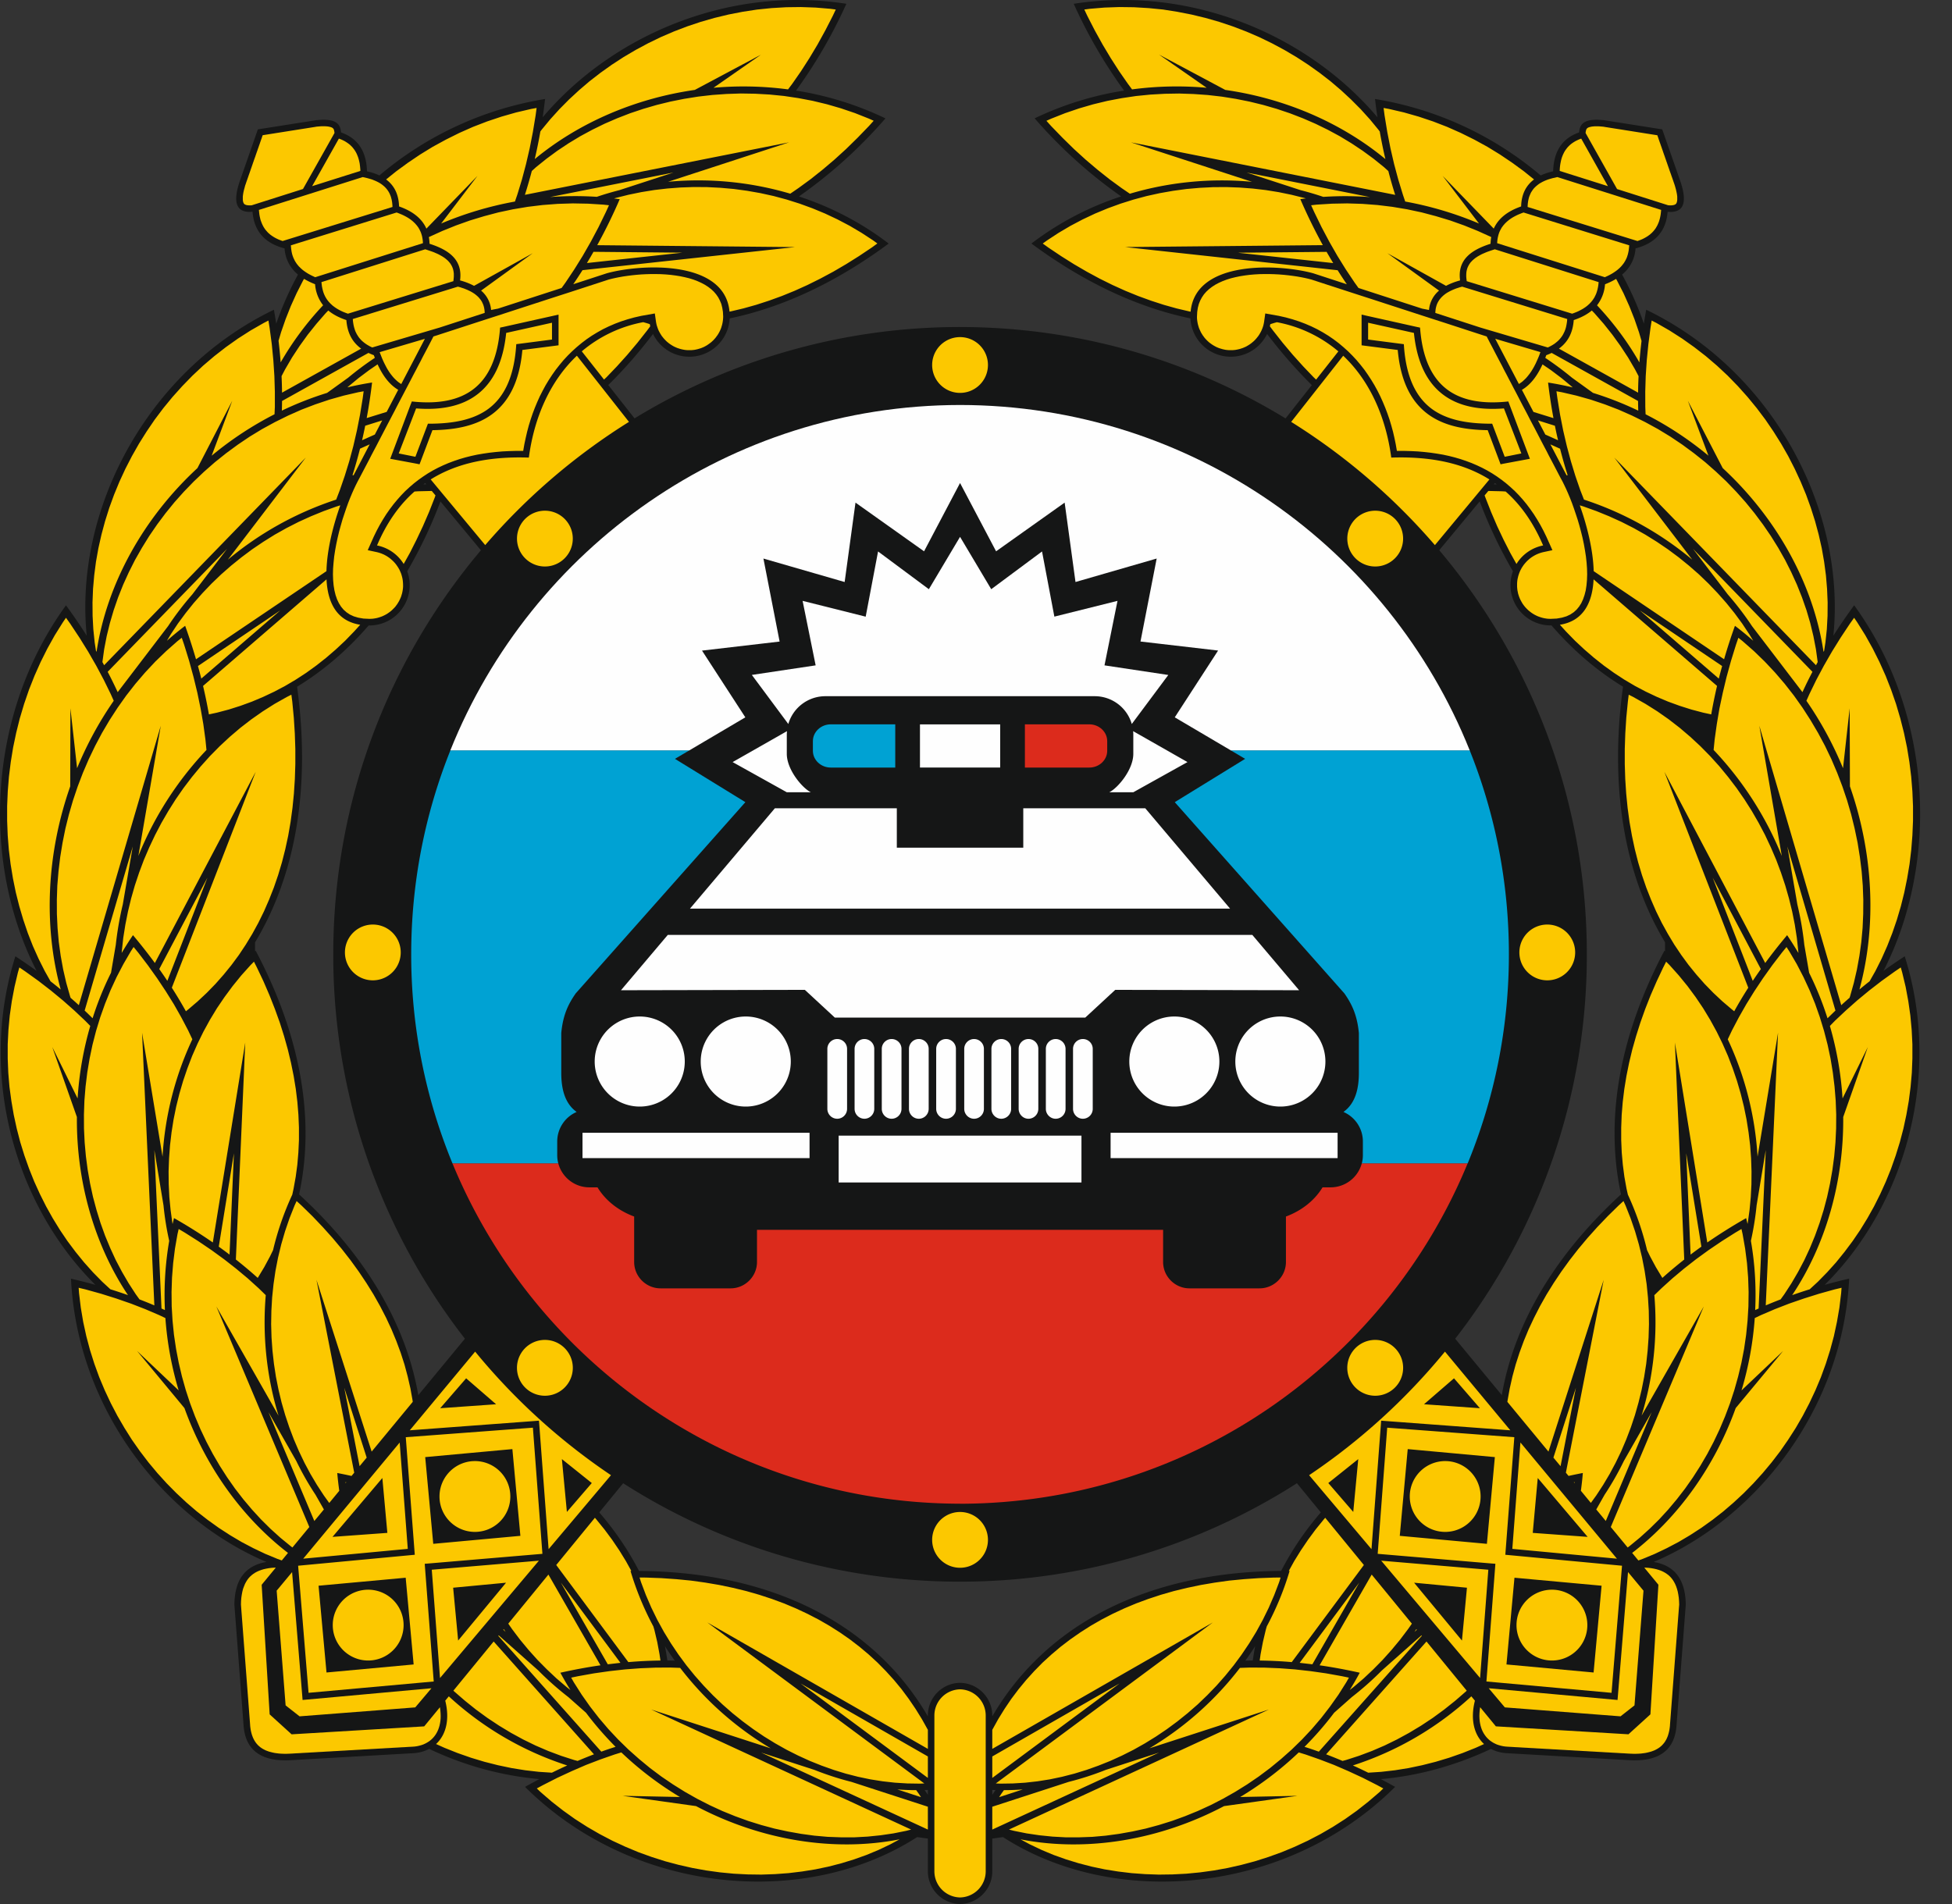
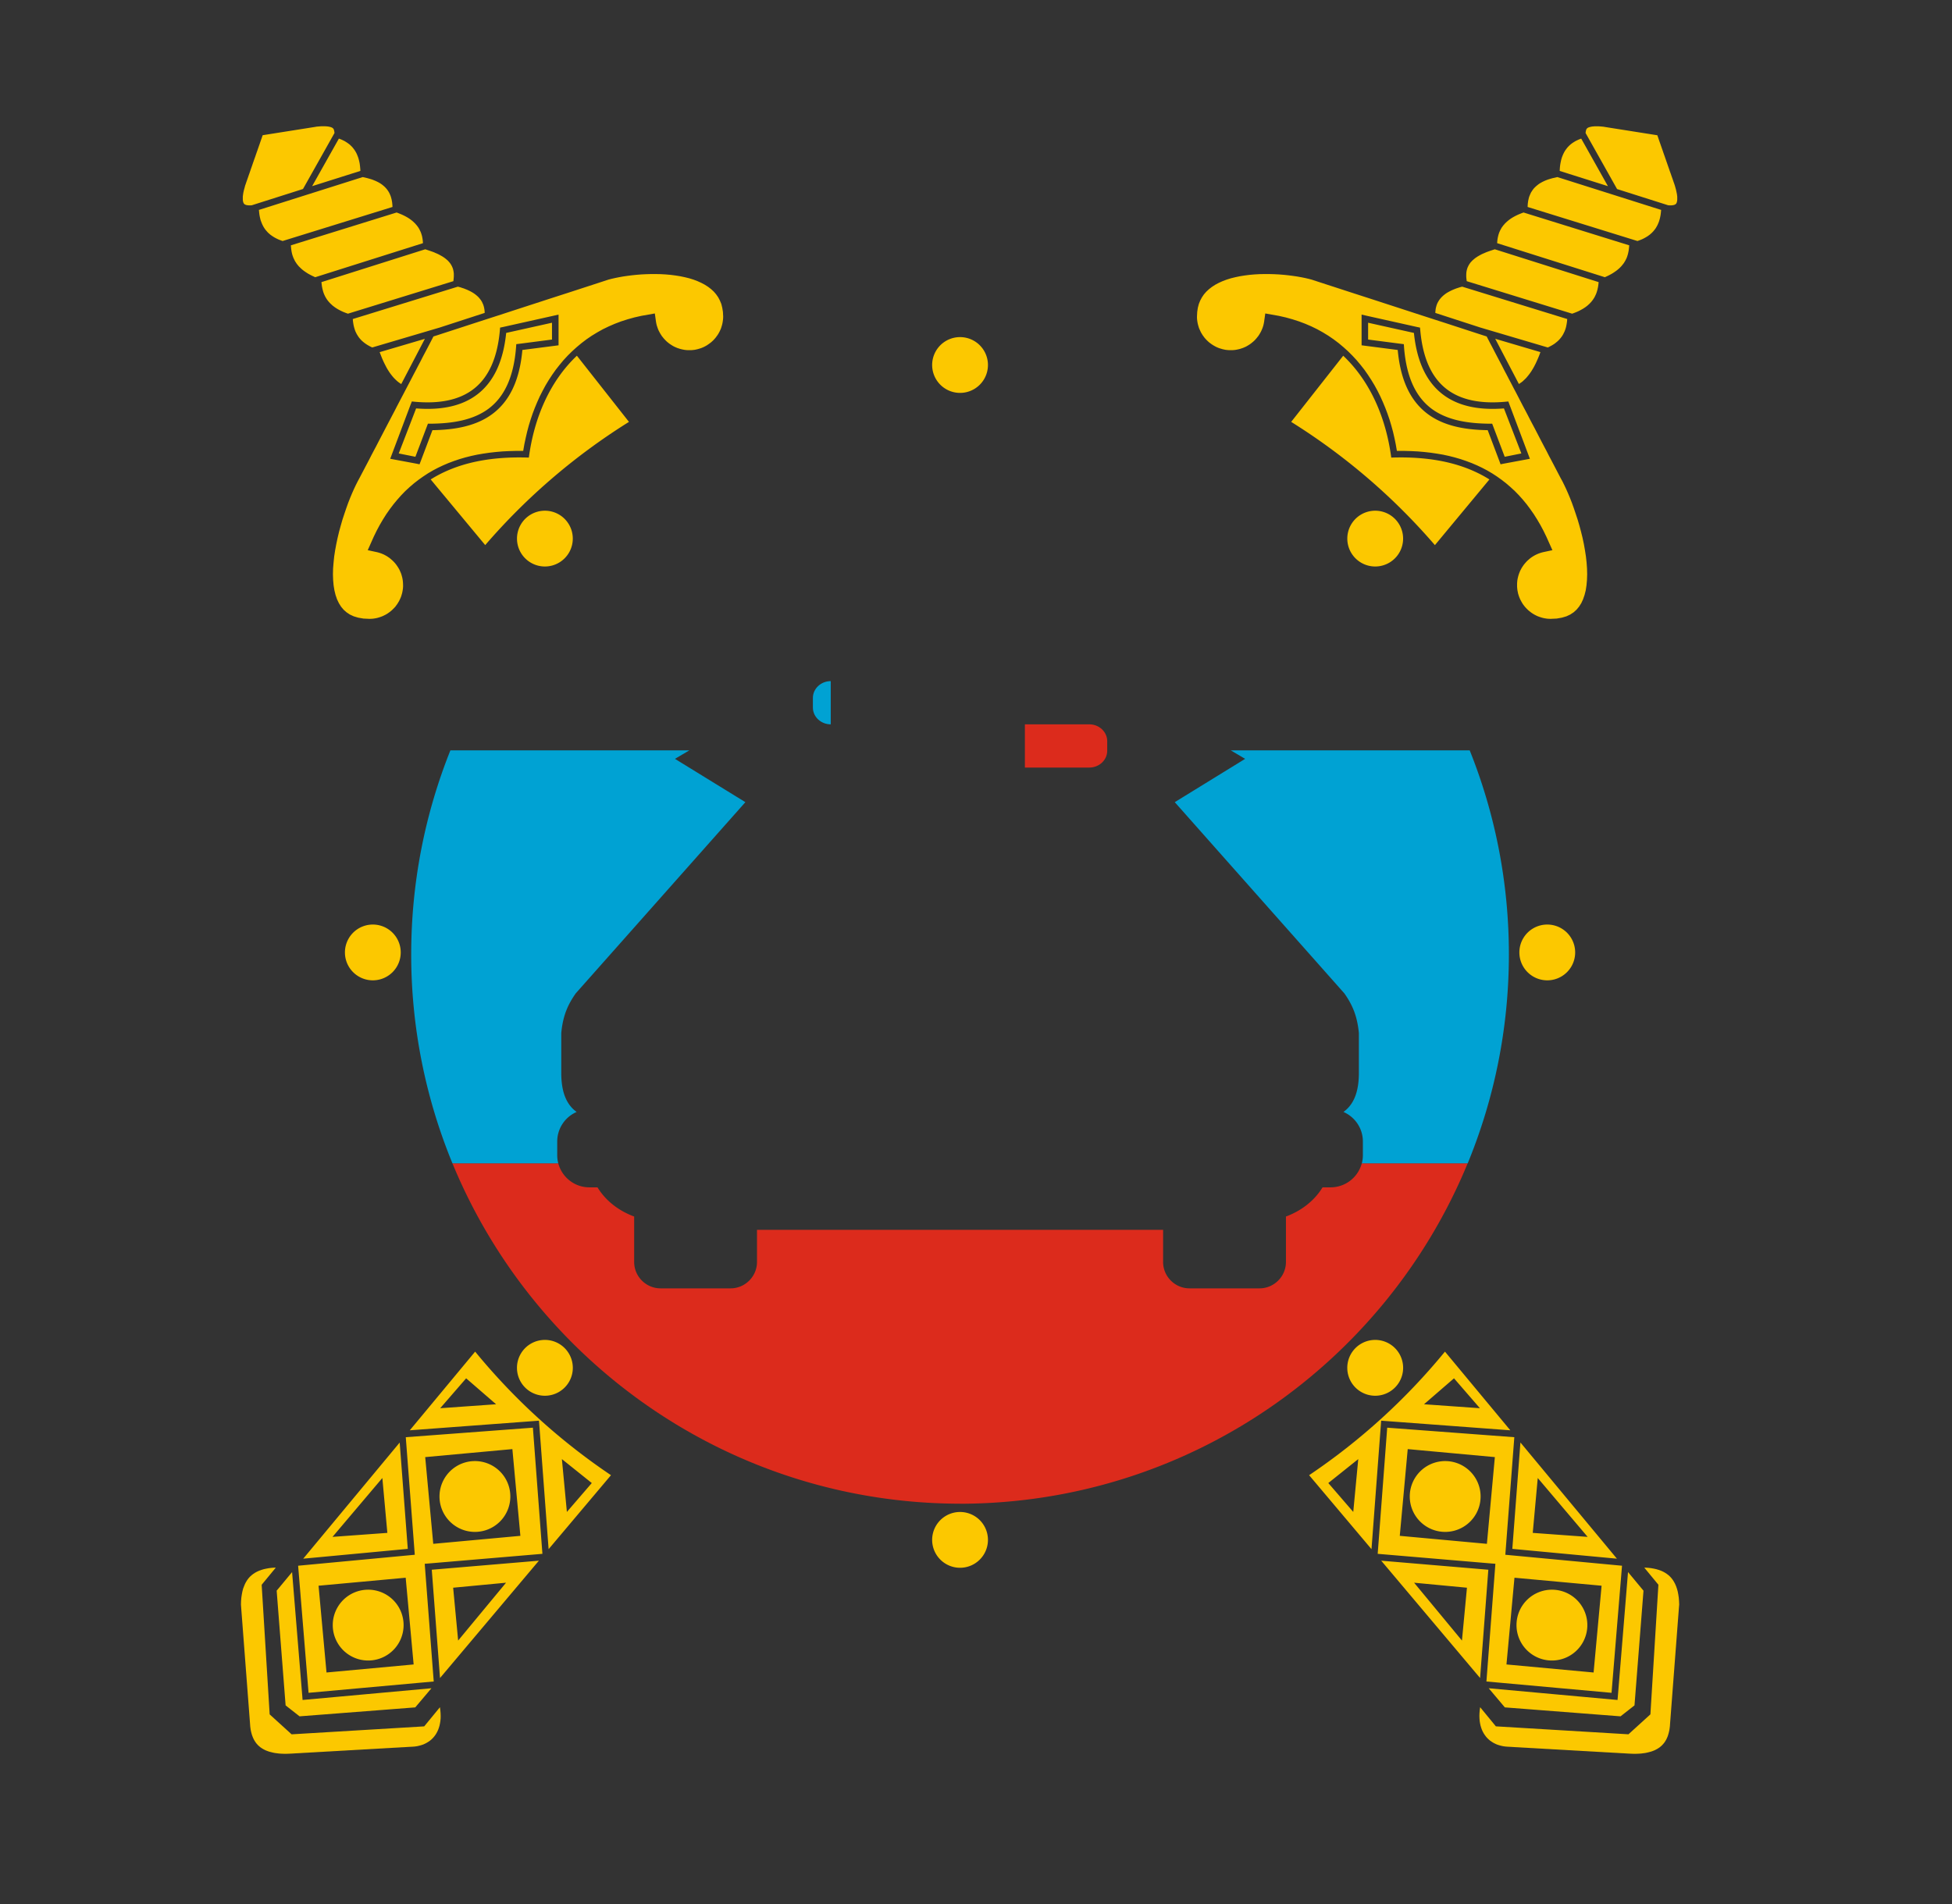
<svg xmlns="http://www.w3.org/2000/svg" width="41" height="40" viewBox="0 0 41 40">
  <rect x="0" y="0" width="41" height="40" fill="#333333" stroke="none" />
  <g fill="none" fill-rule="evenodd">
-     <path d="M20.165 33.228a13.113 13.113 0 0 1-7.076-2.068l-.502.613c.333.386.612.797.835 1.23 2.82.02 4.946 1.13 6.067 3.055v-.02c0-.374.303-.68.676-.685a.688.688 0 0 1 .677.685v.02c1.12-1.926 3.246-3.035 6.067-3.056a6.28 6.28 0 0 1 .834-1.229l-.502-.613a13.113 13.113 0 0 1-7.076 2.068zm0 6.772a.688.688 0 0 1-.676-.685v-.69l-.226-.031c-2.354 1.518-5.97 1.201-8.235-1.055.1-.056.2-.11.299-.163a6.823 6.823 0 0 1-2.312-.635.826.826 0 0 1-.347.091l-2.52.144c-.69.05-1.002-.23-1.033-.744l-.192-2.521c.007-.56.258-.826.673-.897-2.207-.94-3.975-3.26-4.105-5.951.174.04.345.083.513.13C.332 25.333-.472 22.606.323 20.09c.153.1.302.202.446.307-1.159-2.257-1.05-5.383.617-7.68.155.211.3.424.436.638-.266-2.62 1.244-5.551 3.931-6.848.018.099.034.196.049.293a6.68 6.68 0 0 1 .457-1.032.767.767 0 0 1-.282-.55c-.417-.107-.641-.363-.673-.77-.342.033-.428-.192-.257-.672l.369-1.058 1.218-.192c.444-.049.513.09.529.256.352.123.534.395.545.817.098.022.185.05.261.087a7.154 7.154 0 0 1 3.48-1.606c-.015.13-.032.257-.05.384 1.454-1.721 3.9-2.77 6.378-2.384a10.243 10.243 0 0 1-1.057 1.823 6.778 6.778 0 0 1 1.878.584 9.993 9.993 0 0 1-1.817 1.64c.667.219 1.306.546 1.885.99-1.108.82-2.237 1.343-3.34 1.572a.848.848 0 0 1-1.61.327c-.3.394-.614.752-.94 1.073l.552.7a13.113 13.113 0 0 1 6.837-1.919c2.504.003 4.845.704 6.837 1.92l.552-.7c-.326-.322-.64-.68-.94-1.074a.848.848 0 0 1-1.61-.327c-1.103-.229-2.231-.752-3.34-1.573a6.371 6.371 0 0 1 1.885-.99 9.992 9.992 0 0 1-1.817-1.64 6.778 6.778 0 0 1 1.878-.583A10.243 10.243 0 0 1 22.553.08c2.477-.386 4.924.663 6.379 2.384a11.877 11.877 0 0 1-.051-.384 7.154 7.154 0 0 1 3.48 1.606c.077-.036.164-.065.262-.087.01-.422.192-.694.545-.817.015-.166.084-.305.528-.256l1.218.192.369 1.058c.171.48.085.705-.256.673-.032.406-.257.662-.674.769a.767.767 0 0 1-.282.55c.183.333.336.679.457 1.032.015-.097.031-.194.049-.293 2.688 1.297 4.197 4.228 3.931 6.848.136-.214.282-.427.437-.639 1.667 2.298 1.775 5.424.616 7.68.144-.104.293-.206.446-.306.795 2.517-.008 5.244-1.68 6.902.167-.046.338-.09.513-.13-.13 2.693-1.899 5.012-4.106 5.952.415.07.666.337.674.897l-.193 2.52c-.03.514-.342.795-1.032.745l-2.52-.144a.826.826 0 0 1-.347-.09c-.74.348-1.527.566-2.313.634.1.053.2.107.3.163-2.266 2.256-5.882 2.573-8.236 1.055l-.225.031v.69c0 .374-.304.68-.677.685zm11.38-10.69-.98-1.186a13.12 13.12 0 0 0 2.765-8.075c0-3.234-1.166-6.197-3.1-8.49l.85-1.026a9.64 9.64 0 0 0 .698 1.468.846.846 0 0 0 .796 1.138h.014c.45.521.953.952 1.502 1.287-.29 2.124.033 3.96.883 5.37v.188l-.013-.013c-.958 1.812-1.25 3.568-.912 5.12-1.41 1.293-2.25 2.742-2.504 4.219zm-.168-19.136.022-.026.04.028-.062-.002zm-5.063 24.71-.157.003c.072-.099.14-.2.206-.303-.019.1-.035.2-.05.3zm-5.472 2.821v-.102l.067.003a6.973 6.973 0 0 0-.067.1zM8.786 29.31l.979-1.186A13.12 13.12 0 0 1 7 20.05c0-3.234 1.167-6.197 3.101-8.49l-.85-1.026a9.64 9.64 0 0 1-.698 1.468.846.846 0 0 1-.797 1.138h-.013c-.45.521-.954.952-1.503 1.287.29 2.124-.033 3.96-.883 5.37v.188l.013-.013c.959 1.812 1.25 3.568.912 5.12 1.41 1.293 2.25 2.742 2.504 4.219zm.167-19.136-.022-.026a2.6 2.6 0 0 0-.039.028l.061-.002zm5.064 24.71.156.003c-.071-.099-.14-.2-.206-.303.02.1.036.2.05.3zm5.472 2.821v-.102a7.326 7.326 0 0 1-.067.003l.067.1z" fill="#151616" />
    <path d="M20.165 31.59c-4.813-.005-8.936-2.959-10.662-7.151h2.223c.076.29.34.505.653.505h.171c.165.273.437.49.77.613v.955c0 .305.25.554.554.554h1.471c.305 0 .555-.25.555-.554v-.675H24.43v.675c0 .305.25.554.554.554h1.471c.305 0 .555-.25.555-.554v-.955c.332-.123.604-.34.769-.613h.17a.678.678 0 0 0 .654-.505h2.224c-1.726 4.192-5.85 7.146-10.663 7.152" fill="#DC2B1C" />
    <path d="M11.726 24.439H9.503a11.504 11.504 0 0 1-.866-4.39c0-1.514.293-2.96.823-4.285h5.019l-.302.178 1.479.91-3.564 4.018c-.14.202-.266.429-.303.833v.835c0 .334.072.643.323.822a.677.677 0 0 0-.408.62v.29a.67.67 0 0 0 .022.169zm16.878 0h2.224c.557-1.354.865-2.836.865-4.39 0-1.514-.292-2.96-.823-4.285h-5.018l.301.178-1.478.91 3.563 4.018c.14.202.266.429.304.833v.835c0 .334-.073.643-.324.822.24.104.408.343.408.62v.29a.67.67 0 0 1-.022.169z" fill="#00A2D3" />
-     <path d="m20.165 10.147-.756 1.435-1.44-1.023-.228 1.668-1.706-.493.34 1.744-1.63.19.91 1.402-1.176.694h-5.02c1.701-4.248 5.853-7.25 10.706-7.256 4.853.005 9.005 3.008 10.705 7.256h-5.018l-1.177-.694.91-1.403-1.63-.19.34-1.743-1.705.493-.228-1.668-1.44 1.023-.757-1.435z" fill="#FEFEFE" />
-     <path d="M12.235 23.798h4.769v.532h-4.769v-.532zm15.86 0h-4.768v.532h4.768v-.532zm-7.087-8.58h-1.685v.907h1.685v-.908zm2.291 1.426h.505l1.138-.634-1.142-.65c.003.024.004.048.004.073v.404c0 .334-.327.72-.505.807zm.473-1.434.767-1.03-1.34-.202.273-1.355-1.326.331-.259-1.369-1.067.793-.655-1.1-.655 1.1-1.067-.793-.26 1.37-1.325-.332.274 1.355-1.34.201.766 1.031a.81.81 0 0 1 .776-.584h5.663a.81.81 0 0 1 .775.584zm3.515 5.593-.983-1.162H14.026l-.983 1.162 3.862-.008.63.583h5.26l.63-.583 3.862.008zm-1.45-1.714-1.781-2.108h-2.563v.827h-2.656v-.827h-2.562l-1.783 2.108h11.346zm-3.092 2.739a.207.207 0 0 0-.207.207v1.26c0 .114.093.208.207.208a.208.208 0 0 0 .207-.207v-1.261a.207.207 0 0 0-.207-.207zm-.571 0a.207.207 0 0 0-.207.207v1.26c0 .114.093.208.207.208a.208.208 0 0 0 .207-.207v-1.261a.208.208 0 0 0-.207-.207zm-.572 0a.207.207 0 0 0-.206.207v1.26c0 .114.093.208.206.208a.208.208 0 0 0 .207-.207v-1.261a.207.207 0 0 0-.207-.207zm-.571 0a.208.208 0 0 0-.207.207v1.26c0 .114.093.208.207.208a.208.208 0 0 0 .207-.207v-1.261a.207.207 0 0 0-.207-.207zm-.571 0a.207.207 0 0 0-.207.207v1.26c0 .114.093.208.207.208a.207.207 0 0 0 .206-.207v-1.261a.207.207 0 0 0-.206-.207zm2.256 2.03h-5.101v.984h5.1v-.985zm1.95-2.503a.946.946 0 1 0 0 1.892.946.946 0 0 0 0-1.892zm2.227 0a.946.946 0 1 0 0 1.892.946.946 0 0 0 0-1.892zm-9.862-4.711h-.505l-1.138-.634 1.142-.65a.813.813 0 0 0-.004.073v.404c0 .334.327.72.505.807zm.554 5.184c.114 0 .207.093.207.207v1.26a.208.208 0 0 1-.207.208.208.208 0 0 1-.207-.207v-1.261c0-.114.093-.207.207-.207zm.571 0c.114 0 .207.093.207.207v1.26a.208.208 0 0 1-.207.208.208.208 0 0 1-.206-.207v-1.261c0-.114.093-.207.206-.207zm.572 0c.114 0 .207.093.207.207v1.26a.208.208 0 0 1-.207.208.208.208 0 0 1-.207-.207v-1.261c0-.114.093-.207.207-.207zm.571 0c.114 0 .207.093.207.207v1.26a.208.208 0 0 1-.207.208.208.208 0 0 1-.207-.207v-1.261c0-.114.093-.207.207-.207zm.572 0c.114 0 .207.093.207.207v1.26a.208.208 0 0 1-.207.208.208.208 0 0 1-.207-.207v-1.261c0-.114.093-.207.207-.207zm-4.207-.473a.946.946 0 1 1 0 1.892.946.946 0 0 1 0-1.892zm-2.227 0a.946.946 0 1 1 0 1.892.946.946 0 0 1 0-1.892z" fill="#FEFEFE" />
-     <path d="M17.449 15.217h1.355v.908h-1.355c-.206 0-.375-.158-.375-.352v-.203c0-.194.169-.353.375-.353" fill="#00A2D3" />
+     <path d="M17.449 15.217h1.355h-1.355c-.206 0-.375-.158-.375-.352v-.203c0-.194.169-.353.375-.353" fill="#00A2D3" />
    <path d="M20.165 32.936a.586.586 0 0 1 0-1.172.586.586 0 0 1 0 1.172zM32.13 7.849l.019-.027.019-.028.018-.03.018-.03.018-.032.017-.033.017-.033.016-.035.016-.036.016-.036.016-.038.015-.038.02-.056-.949-.28.497.95.016-.01.023-.016.023-.016.022-.018.021-.02.021-.02.021-.02.02-.023.02-.024.02-.025.02-.026zm2.407 25.084h.02l.063.004.06.007.057.01.053.012.05.015.048.017.044.02.04.022.038.025.036.027.032.03.03.033.028.037.025.04.023.043.021.049.018.052.016.058.012.062.01.067.006.072.003.073-.006.071-.006.08-.006.078-.006.079-.006.078-.018.237-.006.079-.006.078-.006.08-.006.078-.006.079-.018.236-.006.079-.006.079-.006.078-.006.08-.006.078-.018.236-.006.079-.018.236-.006.08-.018.235-.003.045-.005.04-.006.04-.008.037-.009.035-.01.034-.011.032-.013.03-.014.03-.016.027-.016.026-.018.024-.02.023-.02.022-.022.02-.024.02-.026.018-.027.017-.03.016-.03.015-.034.013-.036.013-.038.01-.04.01-.043.009-.045.006-.047.006-.05.003-.052.002h-.055l-.057-.002-.062-.003-.079-.005-.079-.004-.078-.005-.08-.004-.078-.005-.079-.004-.078-.005-.08-.004-.078-.005-.079-.004-.079-.005-.078-.004-.08-.005-.078-.004-.079-.005-.078-.004-.08-.005-.078-.004-.079-.005-.079-.004-.078-.005-.08-.004-.078-.005-.079-.004-.078-.005-.08-.004-.078-.005-.079-.004-.079-.005-.078-.004-.08-.005-.076-.004-.053-.004-.047-.007-.046-.01-.043-.012-.042-.014-.039-.018-.037-.019-.035-.022-.033-.023-.03-.026-.03-.029-.026-.03-.024-.033-.023-.035-.02-.037-.018-.04-.015-.042-.013-.044-.01-.047-.008-.05-.004-.052-.002-.054.002-.057.005-.059.008-.061.001-.005.33.402 2.785.167.461-.419.168-2.723-.297-.36zm-5.4-2.94 2.67.2-.184 2.403-.005.067.067.006 2.384.224-.22 2.67-2.628-.238.183-2.405.005-.068-.068-.005-2.404-.204.2-2.65zm-.608.66-.629.503.524.607.105-1.11zm1.173 2.597 1.005 1.215.105-1.11-1.11-.105zm2.597-2.2 1.048 1.237-1.153-.084.105-1.152zm-2.388-1.55.629-.544.544.628-1.173-.083zm.471 1.195a.744.744 0 1 0 0 1.487.744.744 0 0 0 0-1.487zm2.242 2.702a.744.744 0 1 0 0 1.487.744.744 0 0 0 0-1.487zm1.016-.084-.168 1.823-1.83-.169.168-1.822 1.83.168zm-2.242-2.702-.167 1.822-1.83-.168.167-1.822 1.83.168zm-1.048-2.216 1.373 1.653-2.645-.197-.068-.005-.005.069-.198 2.63-1.31-1.554a13.258 13.258 0 0 0 2.853-2.596zm1.586 1.91 2.026 2.44-2.197-.206.17-2.234zm2.26 2.722.324.39-.189 2.41-.293.23-2.43-.188-.339-.402 2.637.24.069.006.006-.07.214-2.616zm-3.108 2.225-2.077-2.465 2.25.19-.173 2.275zm-.949-23.8 1.145-1.38c-.554-.347-1.243-.487-2.062-.459-.108-.822-.434-1.596-1.009-2.14l-1.093 1.39a13.252 13.252 0 0 1 3.019 2.589zm1.56-2.97-.018-.048-.052.005c-.523.049-.948-.032-1.253-.272-.304-.239-.493-.64-.545-1.235l-.005-.05-.05-.01-1.094-.244-.083-.019v.645l.06.008.699.09c.061.674.291 1.092.63 1.345.336.25.774.333 1.26.34l.25.662.02.055.058-.012.558-.104-.435-1.156zm-.11.098.366.946-.35.07-.246-.65-.017-.045h-.047c-.477-.003-.906-.077-1.225-.314-.317-.237-.53-.639-.58-1.301l-.004-.056-.056-.007-.694-.09V6.78l.962.214c.062.608.267 1.025.593 1.281.325.255.764.347 1.299.305zm1.018 2.978-.2.043-.03.008-.029.009-.028.01-.029.012-.027.012-.027.014-.026.015-.026.016-.025.017-.024.018-.023.02-.023.02-.021.02-.02.022-.02.023-.02.024-.017.024-.017.025-.016.026-.014.026-.014.027-.012.028-.011.028-.01.03-.009.029-.007.03-.007.03-.005.032-.003.031-.002.032v.069l.003.036.004.036.007.034.007.035.01.033.011.033.013.033.014.031.016.03.017.03.018.03.02.027.021.027.023.026.023.024.025.024.026.022.026.021.028.02.03.019.029.017.03.015.032.015.032.012.033.011.034.01.034.008.035.006.035.005.036.002.035.001.126-.006.108-.019.095-.028.081-.038.071-.047.061-.055.053-.064.046-.072.038-.082.031-.09.025-.098.016-.106.01-.112.004-.118-.003-.122-.009-.125-.014-.128-.02-.13-.023-.13-.028-.132-.032-.13-.034-.127-.037-.126-.04-.121-.04-.118-.04-.112-.042-.107-.042-.1-.04-.09-.04-.084-.036-.073-.037-.067-.148-.284-.05-.095-.05-.094-.048-.095-.05-.094-.05-.095-.147-.284-.05-.094-.05-.095-.048-.094-.05-.095-.05-.094-.147-.284-.05-.094-.049-.095-.05-.094-.049-.095-.05-.094-.048-.095-.05-.094-.05-.095-.049-.094-.049-.095-.05-.094-.049-.095-.023-.045-.063-.02-.117-.038-.117-.038-.117-.038-.116-.038-.35-.114-.118-.038-.35-.113-.117-.038-.35-.114-.117-.038-.117-.038-.117-.038-.116-.038-.117-.038-.35-.113-.117-.038-.35-.114-.118-.038-.346-.113-.066-.017-.074-.017-.08-.016-.085-.015-.09-.013-.093-.012-.096-.01-.1-.008-.1-.005-.103-.003h-.104l-.104.002-.104.006-.103.009-.101.013-.1.016-.096.02-.093.023-.09.028-.085.032-.08.036-.075.04-.069.045-.062.048-.056.052-.05.057-.042.062-.036.067-.029.072-.021.08-.013.087-.005.096v.035l.003.036.005.036.006.035.008.034.01.034.01.033.014.032.014.031.015.031.018.03.018.029.02.027.02.027.023.026.024.025.024.023.026.023.027.02.028.02.029.019.03.017.03.016.031.014.033.013.033.01.033.01.035.008.034.007.036.004.036.003H25.885l.033-.002.034-.004.032-.006.032-.007.032-.008.03-.01.03-.01.03-.013.03-.013.027-.015.028-.017.027-.017.025-.018.025-.02.024-.02.024-.022.022-.023.02-.023.02-.025.02-.025.018-.027.016-.027.016-.028.014-.028.013-.03.012-.03.01-.03.009-.031.007-.032.006-.032.025-.178.287.051.145.033.14.039.137.044.132.05.128.055.123.06.119.066.114.07.11.075.106.08.1.084.098.088.092.092.088.095.084.1.08.102.074.106.071.109.067.111.063.115.058.116.054.12.05.12.047.124.043.125.038.127.035.128.03.13.027.13.023.133.002.01H29.505l.14.004.138.007.136.012.132.015.13.019.129.022.125.027.122.031.12.035.118.04.115.043.112.048.11.052.106.056.104.061.101.066.098.07.095.074.092.079.09.083.086.088.083.093.08.097.076.102.074.106.07.111.068.116.064.12.061.125.127.283zM32.51 7.3l.017-.008.028-.014.028-.015.026-.015.024-.015.024-.016.021-.017.02-.016.02-.017.018-.017.017-.018.016-.018.015-.018.014-.019.014-.02.012-.019.011-.02.01-.02.01-.02.01-.022.008-.022.008-.022.007-.023.006-.023.005-.024.005-.025.004-.025.004-.025.003-.026.003-.039-2.206-.68-.05.013-.039.013-.037.012-.036.014-.034.014-.033.015-.03.015-.03.016-.028.016-.026.017-.024.018-.023.018-.021.019-.02.019-.018.02-.017.02-.015.02-.014.022-.013.022-.012.023-.01.023-.009.025-.007.026-.007.027-.005.028-.003.03-.003.03v.017l.945.307 1.417.419zm.51-.71.03-.01.036-.014.035-.014.034-.015.031-.016.03-.016.029-.016.026-.017.026-.017.024-.018.022-.017.021-.019.02-.018.018-.019.018-.019.016-.02.015-.019.014-.02.013-.02.013-.021.01-.021.011-.022.01-.022.009-.023.008-.023.007-.024.007-.024.005-.024.006-.026.004-.025.004-.027.006-.057-2.181-.69-.084.028-.035.012-.034.012-.033.013-.032.014-.031.013-.03.014-.028.015-.027.015-.026.015-.024.016-.024.016-.021.017-.02.017-.02.017-.017.018-.017.018-.015.018-.013.02-.013.019-.01.02-.01.02-.01.022-.007.022-.007.024-.005.024-.004.026-.002.027-.001.029v.03l.002.031.008.068 2.214.683zm.688-.766.028-.013.035-.016.034-.017.031-.017.03-.017.028-.018.027-.018.025-.018.024-.018.022-.019.021-.018.02-.02.018-.018.017-.02.016-.02.015-.019.014-.02.012-.02.012-.02.011-.021.01-.021.01-.021.008-.022.007-.022.007-.022.006-.023.005-.023.005-.024.004-.024.003-.024.008-.077L32 4.464l-.042.016-.035.014-.034.014-.032.015-.03.015-.03.016-.028.016-.027.017-.025.017-.024.018-.022.018-.021.018-.02.019-.02.019-.017.02-.017.019-.015.02-.015.02-.013.022-.012.022-.012.022-.01.022-.01.023-.008.024-.008.025-.006.025-.006.025-.005.027-.004.027-.003.028-.002.028v.014l2.262.715zm.684-.76.027-.01.03-.011.03-.012.029-.013.027-.014.026-.014.025-.015.024-.015.022-.016.022-.016.02-.018.02-.017.018-.019.018-.019.016-.02.016-.02.015-.021.013-.022.013-.023.013-.024.01-.024.011-.025.01-.027.008-.027.008-.028.007-.03.006-.03.005-.03.004-.033.006-.061-2.18-.69-.097.022-.035.01-.034.01-.032.01-.032.012-.03.012-.028.013-.027.013-.025.014-.025.014-.023.015-.021.016-.02.016-.02.017-.018.017-.018.018-.016.018-.014.019-.014.02-.013.02-.013.021-.01.022-.01.023-.01.024-.009.024-.007.026-.006.026-.006.028-.004.028-.004.03-.002.03-.002.04 2.306.715zm.644-.752.028.002h.043l.019-.002.016-.002.014-.003.012-.004.01-.004.007-.004.007-.004.005-.004.004-.004.005-.005.004-.006.004-.008.004-.009.003-.01.003-.014.003-.015.002-.018v-.067l-.003-.026-.004-.029-.006-.03-.007-.033-.008-.035-.01-.036-.011-.039-.013-.04-.015-.042-.011-.033-.023-.066-.012-.033-.011-.033-.024-.066-.011-.033-.012-.034-.023-.066-.011-.033-.012-.033-.011-.033-.012-.033-.011-.033-.012-.033-.023-.066-.011-.033-.012-.033-.011-.033-.012-.033-.011-.033-.012-.033-.023-.066-.011-.034-.012-.033-.007-.021-.033-.005-.038-.006-.038-.006-.038-.006-.038-.006-.039-.006-.038-.006-.038-.006-.038-.006-.038-.006-.038-.006-.038-.006-.038-.006-.038-.006-.038-.006-.038-.006-.038-.006-.038-.006-.038-.006-.038-.006-.038-.006-.039-.006-.038-.006-.038-.006-.038-.006-.038-.006-.038-.006-.038-.006-.038-.006-.034-.006-.035-.003-.035-.003-.033-.002H33.49l-.024.002-.021.002-.02.003-.016.004-.015.003-.013.004-.012.004-.009.004-.008.004-.006.004-.005.004-.004.003-.004.004-.003.003-.003.004-.003.004-.002.005-.003.005-.002.007-.003.007-.002.008-.002.009-.002.01-.002.01-.001.012-.001.012.661 1.177 1.071.34zm-1.824-1.4-.028.01-.027.011-.026.012-.025.012-.024.013-.023.014-.022.014-.021.015-.02.015-.019.016-.018.017-.017.017-.017.018-.016.02-.014.019-.015.02-.013.02-.013.023-.011.022-.012.024-.01.025-.01.025-.009.026-.008.028-.007.028-.006.03-.006.03-.005.031-.004.033-.003.033-.002.034-.001.024 1.013.32-.561-.999zM20.165 8.254a.586.586 0 0 0 0-1.172.586.586 0 0 0 0 1.172zm8.72 2.475a.586.586 0 1 0 0 1.172.586.586 0 0 0 0-1.172zm3.614 8.694a.586.586 0 1 0 0 1.172.586.586 0 0 0 0-1.172zm-3.614 8.726a.586.586 0 1 0 0 1.173.586.586 0 0 0 0-1.173zM8.2 7.85l-.019-.027-.018-.028-.019-.03-.018-.03-.017-.032-.017-.033-.017-.033-.017-.035-.016-.036-.016-.036-.015-.038-.015-.038-.022-.056.95-.28-.496.95-.017-.01-.023-.016-.022-.016-.022-.018-.022-.02-.021-.02-.02-.02-.021-.023-.02-.024-.02-.025-.02-.026zM5.793 32.933h-.02l-.063.004-.06.007-.056.01-.054.012-.05.015-.047.017-.044.02-.041.022-.038.025-.035.027-.033.03-.03.033-.028.037-.025.04-.023.043-.02.049-.02.052-.015.058-.012.062-.01.067-.006.072-.002.073.005.071.006.08.006.078.006.079.006.078.018.237.006.079.006.078.006.08.006.078.006.079.018.236.006.079.006.079.006.078.006.08.006.078.018.236.006.079.018.236.006.08.018.235.003.045.005.04.006.04.008.037.009.035.01.034.012.032.012.03.015.03.015.027.017.026.017.024.02.023.02.022.023.02.023.02.026.018.027.017.03.016.03.015.034.013.036.013.038.01.04.01.043.009.045.006.047.006.05.003.053.002h.054l.058-.002.061-.003.08-.005.078-.004.079-.005.078-.004.08-.005.078-.004.079-.005.079-.004.078-.005.08-.004.078-.005.079-.004.078-.005.08-.004.078-.005.079-.004.079-.005.078-.004.08-.005.078-.004.079-.005.078-.004.08-.005.078-.004.079-.005.079-.004.078-.005.08-.004.078-.005.079-.004.078-.005.078-.004.052-.004.048-.007.045-.01.044-.012.041-.014.04-.018.036-.019L9 36.59l.033-.023.031-.026.029-.029.026-.03.025-.033.022-.035.02-.037.018-.04.015-.042.013-.044.01-.047.008-.05.005-.052.001-.054-.002-.057-.005-.059-.008-.061-.001-.005-.33.402-2.785.167-.461-.419-.168-2.723.297-.36zm5.4-2.94-2.67.2.184 2.403.005.067-.067.006-2.383.224.219 2.67 2.629-.238-.184-2.405-.005-.068.068-.005 2.404-.204-.2-2.65zm.609.66.628.503-.523.607-.105-1.11zm-1.173 2.597-1.006 1.215-.105-1.11 1.11-.105zm-2.598-2.2-1.047 1.237 1.152-.084-.105-1.152zm2.388-1.55-.628-.544-.545.628 1.173-.083zm-.471 1.195a.744.744 0 1 1 0 1.487.744.744 0 0 1 0-1.487zm-2.242 2.702a.744.744 0 1 1 0 1.487.744.744 0 0 1 0-1.487zm-1.015-.084.167 1.823 1.83-.169-.167-1.822-1.83.168zm2.24-2.702.169 1.822 1.83-.168-.168-1.822-1.83.168zm1.049-2.216-1.373 1.653 2.645-.197.068-.005.006.069.197 2.63 1.31-1.554a13.258 13.258 0 0 1-2.853-2.596zm-1.585 1.91-2.026 2.44 2.196-.206-.17-2.234zm-2.26 2.722-.324.39.188 2.41.293.23 2.43-.188.34-.402-2.638.24-.069.006-.005-.07-.215-2.616zm3.107 2.225 2.077-2.465-2.25.19.173 2.275zm.95-23.8-1.146-1.38c.554-.347 1.244-.487 2.062-.459.108-.822.434-1.596 1.009-2.14l1.094 1.39a13.25 13.25 0 0 0-3.02 2.589zm-1.56-2.97.018-.048.051.005c.523.049.948-.032 1.253-.272.305-.239.494-.64.546-1.235l.004-.05.05-.01 1.094-.244.084-.019v.645l-.06.008-.7.09c-.06.674-.291 1.092-.63 1.345-.336.25-.774.333-1.259.34l-.25.662-.021.055-.057-.012-.559-.104.435-1.156zm.108.098-.365.946.35.07.246-.65.017-.045h.047c.477-.003.906-.077 1.225-.314.317-.237.53-.639.58-1.301l.004-.056.056-.007.694-.09V6.78l-.962.214c-.062.608-.267 1.025-.593 1.281-.324.255-.764.347-1.299.305zm-1.016 2.978.199.043.03.008.029.009.029.01.028.012.028.012.026.014.027.015.025.016.025.017.024.018.023.02.023.02.021.02.021.022.02.023.019.024.017.024.017.025.016.026.015.026.013.027.012.028.012.028.01.03.008.029.008.03.006.03.005.032.003.031.002.032.001.032v.037l-.003.036-.005.036-.006.034-.008.035-.01.033-.01.033-.014.033-.014.031-.015.03-.018.03-.018.03-.02.027-.02.027-.023.026-.024.024-.024.024-.026.022-.027.021-.028.02-.029.019-.03.017-.03.015-.032.015-.032.012-.033.011-.033.01-.035.008-.035.006-.035.005-.036.002-.035.001-.125-.006-.109-.019-.094-.028-.082-.038-.07-.047-.062-.055-.053-.064-.045-.072-.039-.082-.031-.09-.024-.098-.017-.106-.01-.112-.004-.118.003-.122.01-.125.013-.128.02-.13.024-.13.028-.132.031-.13.035-.127.036-.126.04-.121.04-.118.04-.112.042-.107.042-.1.04-.09.04-.084.037-.073.036-.067.149-.284.05-.095.048-.094.05-.095.05-.094.049-.095.148-.284.049-.094.05-.095.049-.094.05-.095.048-.094.149-.284.049-.094.05-.095.049-.094.049-.095.05-.094.049-.095.05-.094.048-.095.05-.094.05-.095.049-.094.049-.095.023-.045.064-.02.116-.038.117-.038.117-.038.117-.038.35-.114.117-.038.35-.113.117-.038.35-.114.117-.038.117-.038.117-.038.117-.038.116-.038.35-.113.118-.038.35-.114.117-.038.346-.113.066-.017.075-.017.08-.016.084-.015.09-.013.093-.012.097-.01.099-.008.101-.005.103-.003h.103l.104.002.104.006.103.009.101.013.1.016.096.02.094.023.09.028.084.032.08.036.075.04.07.045.062.048.056.052.049.057.043.062.035.067.03.072.02.08.014.087.005.096-.001.035-.003.036-.005.036-.006.035-.008.034-.01.034-.01.033-.013.032-.014.031-.016.031-.017.03-.019.029-.02.027-.02.027-.023.026-.023.025-.025.023-.026.023-.027.02-.028.02-.028.019-.03.017-.03.016-.032.014-.032.013-.033.01-.034.01-.034.008-.035.007-.036.004-.036.003H14.445l-.033-.002-.033-.004-.033-.006-.032-.007-.031-.008-.031-.01-.03-.01-.03-.013-.029-.013-.028-.015-.028-.017-.026-.017-.026-.018-.025-.02-.024-.02-.023-.022-.022-.023-.021-.023-.02-.025-.02-.025-.017-.027-.017-.027-.015-.028-.015-.028-.013-.03-.011-.03-.01-.03-.01-.031-.007-.032-.006-.032-.025-.178-.287.051-.145.033-.14.039-.137.044-.132.05-.127.055-.124.06-.118.066-.115.07-.11.075-.105.08-.101.084-.097.088-.093.092-.088.095-.083.1-.08.102-.075.106-.071.109-.067.111-.062.115-.059.116-.054.12-.05.12-.047.124-.042.125-.039.127-.034.128-.03.13-.028.13-.023.133-.001.01H10.825l-.14.004-.138.007-.135.012-.133.015-.13.019-.128.022-.125.027-.123.031-.12.035-.118.04-.115.043-.112.048-.11.052-.106.056-.104.061-.1.066-.099.07-.095.074-.092.079-.09.083-.085.088-.083.093-.08.097-.077.102-.074.106-.07.111-.068.116-.064.12-.061.125-.126.283zM7.819 7.3l-.016-.008-.03-.014-.027-.015-.026-.015-.024-.015-.023-.016L7.65 7.2l-.02-.016-.02-.017-.018-.017-.017-.018-.016-.018-.015-.018-.014-.019-.013-.02-.012-.019-.012-.02-.01-.02-.01-.02-.01-.022-.008-.022-.007-.022-.007-.023-.006-.023-.006-.024-.005-.025-.004-.025-.004-.025-.003-.026-.003-.039 2.207-.68.05.013.038.013.038.012.035.014.035.014.032.015.031.015.03.016.027.016.026.017.025.018.022.018.022.019.02.019.018.02.016.02.016.02.014.022.013.022.01.023.011.023.009.025.008.026.006.027.005.028.004.03.002.03v.017l-.944.307-1.418.419zm-.51-.71-.029-.01-.037-.014-.035-.014-.033-.015-.032-.016-.03-.016-.028-.016-.027-.017-.025-.017-.024-.018-.023-.017-.02-.019-.02-.018-.019-.019-.017-.019-.017-.02-.015-.019-.014-.02-.013-.02-.012-.021-.012-.021-.01-.022-.01-.022-.009-.023-.008-.023-.007-.024-.006-.024-.006-.024-.005-.026-.005-.025-.003-.027-.007-.057 2.181-.69.084.028.035.012.034.012.034.013.031.014.031.013.03.014.028.015.027.015.026.015.025.016.023.016.022.017.02.017.02.017.017.018.016.018.015.018.014.02.012.019.011.02.01.02.009.022.008.022.006.024.005.024.004.026.003.027v.059l-.002.031-.007.068-2.214.683zm-.688-.766-.028-.013-.035-.016-.033-.017-.032-.017-.03-.017-.028-.018-.027-.018-.025-.018-.024-.018-.022-.019-.02-.018-.02-.02-.019-.018-.017-.02-.016-.02-.015-.019-.013-.02-.013-.02-.012-.02-.01-.021-.01-.021-.01-.021-.008-.022-.008-.022-.007-.022-.006-.023-.005-.023-.005-.024-.003-.024-.004-.024-.007-.077 2.222-.69.041.016.035.014.034.014.032.015.03.015.03.016.028.016.027.017.025.017.024.018.023.018.02.018.02.019.02.019.017.02.017.019.015.02.015.02.013.022.013.022.01.022.011.022.01.023.008.024.008.025.007.025.005.025.005.027.004.027.003.028.002.028v.014l-2.262.715zm-.684-.76-.026-.01-.031-.011-.03-.012-.028-.013-.028-.014-.026-.014-.025-.015-.023-.015-.023-.016-.022-.016-.02-.018-.02-.017-.018-.019-.017-.019-.017-.02-.016-.02-.014-.021-.014-.022-.013-.023-.012-.024-.011-.024-.01-.025-.01-.027-.01-.027-.007-.028-.007-.03-.006-.03-.005-.03-.004-.033-.006-.061 2.18-.69.097.022.035.01.034.01.033.01.03.012.03.012.029.013.027.013.026.014.024.014.023.015.022.016.02.016.02.017.018.017.017.018.016.018.015.019.014.02.013.02.012.021.011.022.01.023.01.024.008.024.007.026.007.026.005.028.005.028.003.03.003.03.002.04-2.307.715zm-.644-.752-.027.002h-.044l-.019-.002-.016-.002-.014-.003-.011-.004-.01-.004-.008-.004-.006-.004-.005-.004-.005-.004-.004-.005-.004-.006-.004-.008-.004-.009-.004-.01-.003-.014-.003-.015-.002-.018V4.156L5.1 4.13l.003-.026.004-.029.005-.03.007-.033.009-.035.01-.036.01-.039.014-.04.014-.042.012-.033.023-.066.011-.033.012-.033.023-.066.011-.033.012-.034.023-.066.011-.033.012-.033.011-.033.012-.033.012-.033.011-.033.023-.066.012-.033.011-.033.012-.033.011-.033.012-.033.011-.033.023-.066.012-.034.011-.033.008-.021.033-.005.038-.006.038-.006.038-.006.038-.006.038-.006.038-.006.038-.006.038-.006.038-.006.038-.006.038-.006.038-.006.038-.006.038-.006.038-.006.039-.006.038-.006.038-.006.038-.006.038-.006.038-.006.038-.006.038-.006.038-.006.038-.006.038-.006.038-.006.038-.006.034-.006.035-.003.036-.003.033-.002H6.839l.024.002.021.002.02.003.017.004.015.003.013.004.01.004.01.004.008.004.006.004.005.004.005.003.003.004.003.003.003.004.003.004.003.005.002.005.003.007.002.007.002.008.002.009.002.01.002.01.001.012.002.012-.662 1.177-1.07.34zm1.825-1.4.028.01.027.011.026.012.025.012.024.013.022.014.022.014.021.015.02.015.02.016.017.017.018.017.016.018.016.02.015.019.014.02.013.02.013.023.012.022.011.024.01.025.01.025.009.026.008.028.007.028.007.03.006.03.004.031.004.033.003.033.003.034v.024l-1.013.32.562-.999zm4.327 7.817a.586.586 0 1 1 0 1.172.586.586 0 0 1 0-1.172zm-3.614 8.694a.586.586 0 1 1 0 1.172.586.586 0 0 1 0-1.172zm3.614 8.726a.586.586 0 1 1 0 1.173.586.586 0 0 1 0-1.173z" fill="#FCC800" />
-     <path d="M20.165 39.862a.55.55 0 0 1-.539-.547v-3.277a.55.55 0 0 1 .54-.548.55.55 0 0 1 .538.548v3.277a.55.55 0 0 1-.539.547zM27.432 4.17l-.04-.012-.265-.066-.268-.055-.272-.044-.274-.032-.277-.021-.278-.01-.28.002-.28.014-.28.025-.28.038-.278.049-.277.061-.275.074-.273.086-.269.098-.265.11-.261.123-.256.135-.251.148-.245.161-.086.062.115.083.27.181.27.17.271.158.27.146.271.134.27.122.27.11.27.098.268.087.268.075.267.063.026.005c.1-1.096 1.864-1.003 2.577-.806l.704.23a9.617 9.617 0 0 1-.193-.295L23.63 5.19l4.155-.04a11.368 11.368 0 0 1-.473-.967l.119-.015zm1.548-1.408-.027-.036-.18-.219-.192-.212-.202-.203-.211-.196-.221-.188-.23-.178-.239-.17-.246-.16-.254-.15-.261-.14-.268-.13-.274-.118-.28-.107-.284-.095-.29-.083-.294-.071-.297-.058L24.428.2 24.124.17l-.306-.018-.31-.004-.31.011-.311.026-.112.015.064.135.157.306.164.296.17.284.176.274.182.262.09.121c.524-.07 1.05-.08 1.567-.034l-1-.697 1.391.742c1.256.18 2.437.688 3.363 1.453-.045-.19-.084-.383-.119-.581zm.18.831-.091-.082-.218-.176-.228-.167-.236-.157-.244-.148-.252-.136-.26-.127-.265-.115-.272-.105-.277-.093-.283-.082-.286-.07-.29-.058-.294-.047-.297-.034-.298-.021-.3-.01-.302.005-.302.017-.301.03-.302.045-.3.057-.299.072-.296.086-.294.1-.291.115-.103.046.1.111.24.248.241.236.245.223.248.21.25.199.253.185.176.12c.84-.25 1.718-.33 2.566-.25l-2.543-.829 5.55 1.103c-.052-.163-.1-.33-.144-.5zm-.382.548-2.594-.516 1.134.37c.162.041.32.088.477.141.33-.021.659-.02.983.005zm-.914 1.15-1.866.018 2.005.218a10.035 10.035 0 0 1-.139-.236zm5.17 2.848-.023-.02-.214-.177-.222-.167-.176-.12c-.11.24-.249.428-.433.535l.243.464.42.13a11.343 11.343 0 0 1-.113-.747c.175.027.348.062.518.102zm-6.215-1.37-.067.019-.07.022a.842.842 0 0 1-.01.045l.063.084.208.264.212.252.216.24.22.23.053.05.467-.593a2.784 2.784 0 0 0-1.292-.613zm6.086 3.217.022-.003a9.504 9.504 0 0 1-.159-.556l-.203-.091.337.645.003.005zm1.574-2.824-.054-.183-.095-.276-.108-.272-.12-.268-.135-.264-.022-.04a1.502 1.502 0 0 1-.233.113.81.81 0 0 1-.168.442c.345.368.646.77.89 1.2.012-.15.027-.3.045-.452zM32.221 3.77l-.207-.167-.25-.183-.258-.174-.266-.163-.274-.15-.282-.14-.289-.128-.295-.114-.302-.101-.309-.088-.314-.073-.114-.021.02.153.057.35.067.343.077.333.087.324.096.315.05.148a7.349 7.349 0 0 1 1.55.462l-.763-1.001 1.073 1.108c.092-.206.279-.363.575-.466.006-.248.097-.437.271-.567zm2.196 4.133-.075-.143-.146-.25-.159-.242-.17-.236-.182-.229-.194-.222-.056-.058c-.096.08-.22.148-.38.201-.017.238-.102.447-.311.6l1.663.925c0-.114.004-.23.01-.346zM31.322 4.98l-.002-.001-.28-.127-.287-.116-.292-.104-.298-.09-.302-.08-.306-.065-.31-.052-.313-.038-.316-.024-.319-.01-.32.006-.322.02-.116.013.064.141.156.32.163.307.17.297.177.285.183.274.082.114 1.337.434.144.028a.595.595 0 0 1 .211-.407l-1.085-.786 1.232.686c.085-.046.184-.084.295-.114-.059-.43.228-.639.64-.77a.92.92 0 0 1 .014-.141zm3.084 3.444-1.815-1.01a1.279 1.279 0 0 1-.113.048l-.021.056c.195.13.381.268.56.416l.443.32c.328.102.645.227.95.373a8.958 8.958 0 0 1-.004-.203zm-1.747.52-.356-.112.155.297.268.12c-.024-.1-.046-.202-.067-.305zm4.168 4.52-.085-.14-.15-.226-.161-.219-.172-.213-.182-.206-.191-.2-.2-.192-.21-.184-.217-.176-.226-.168-.233-.158-.241-.15-.247-.139-.254-.129-.26-.118-.265-.108-.27-.097-.081-.025c.148.414.28.928.292 1.383l2.739 1.851c.067-.232.143-.467.228-.703.133.1.262.206.386.316zm-5.202-3.138-.072-.005-.292-.007-.078.094.016.043.12.305.127.296.135.286.141.277.13.233a.849.849 0 0 1 .56-.389c-.203-.475-.466-.85-.787-1.133zm1.139 2.799.127.14.191.196.197.184.202.174.207.164.213.153.217.142.223.132.228.12.232.11.237.1.242.088.246.078.25.066.167.036c.034-.197.075-.397.122-.598l-2.593-2.239c-.024.487-.212.876-.708.954zm5.55.549.027-.175.03-.28.015-.28.002-.284-.012-.284-.024-.285-.038-.286-.05-.285-.064-.284-.076-.282-.089-.28-.1-.277-.114-.274-.125-.27-.136-.266-.149-.261-.16-.255-.17-.25-.182-.242-.193-.235-.203-.227-.214-.22-.225-.21-.234-.2-.245-.19-.254-.18-.264-.169-.273-.157-.102-.052-.024.149-.045.344-.034.34-.022.333-.01.328.001.322.006.153c.475.242.917.535 1.32.87l-.432-1.153.732 1.414c1.133 1.048 1.902 2.43 2.118 3.86l.012-.02zm-.135.235-.037-.27-.053-.275-.066-.274-.08-.272-.094-.269-.106-.266-.119-.262-.13-.258-.143-.253-.155-.249-.166-.242-.177-.237-.187-.23-.198-.222-.207-.215-.218-.206-.226-.199-.236-.188-.244-.18-.253-.17-.26-.158-.269-.147-.275-.136-.283-.125-.289-.111-.295-.099-.302-.085-.307-.071-.112-.02.02.149.056.343.066.334.076.326.085.317.094.308.103.299.078.2c.841.274 1.616.71 2.275 1.262l-1.638-2.145 4.236 4.362.036-.066zm-.11.205-2.508-2.583.73.957c.185.212.355.434.508.665l1.06 1.388c.065-.143.135-.285.21-.427zm-1.897-.122-1.73-1.169 1.66 1.433c.022-.087.046-.175.07-.264zm1.602 6.028-.003-.041-.03-.277-.043-.277-.055-.276-.067-.274-.078-.273-.09-.27-.1-.267-.113-.264-.122-.26-.134-.254-.144-.25-.155-.244-.165-.238-.175-.23-.184-.224-.195-.216-.204-.207-.213-.198-.222-.189-.231-.179-.24-.168-.249-.157-.257-.145-.095-.048-.018.146-.033.336-.021.331-.011.326v.32l.01.313.02.307.03.301.04.295.051.289.06.282.07.275.08.268.09.262.1.254.108.248.118.24.128.232.136.226.146.218.154.21.164.202.172.195.182.187.19.178.2.17.05.04c.091-.166.19-.33.295-.495l-1.762-4.536 2.118 4.017c.143-.196.297-.39.46-.585.083.123.162.248.237.374zm1.495.595.122-.215.13-.259.118-.266.107-.273.096-.28.084-.284.072-.29.06-.294.05-.299.036-.301.024-.304.013-.307v-.308l-.013-.308-.025-.31-.038-.308-.05-.307-.064-.306-.077-.304-.089-.302-.103-.297-.115-.294-.13-.29-.142-.284-.156-.28-.17-.272-.065-.095-.089.125-.195.294-.183.295-.17.296-.157.295-.144.296-.064.143c.308.445.565.921.769 1.417l.14-1.259.005 1.64c.49 1.4.568 2.918.2 4.267.07-.058.14-.115.213-.172zm-.421.347.012-.035.078-.278.065-.282.052-.286.04-.29.027-.294.013-.296.002-.298-.011-.3-.024-.3-.037-.3-.048-.3-.062-.298-.073-.297-.086-.295-.098-.291-.11-.288-.121-.284-.134-.28-.146-.273-.158-.268-.169-.262-.18-.254-.193-.247-.204-.238-.216-.23-.226-.219-.239-.21-.089-.071-.05.146-.105.34-.093.338-.08.334-.07.33-.055.327-.045.322-.022.22a7.115 7.115 0 0 1 1.432 2.227l-.472-2.735 1.721 5.87c.057-.053.115-.104.174-.155zm-.296.268-1.01-3.448.21 1.22c.067.28.116.564.146.848l.101.586c.154.311.283.63.386.956l.167-.162zm-1.567-.872-1.012-1.92.842 2.168c.055-.083.112-.165.17-.248zm-.28 5.356.006-.031.037-.265.025-.268.014-.27.002-.271-.009-.273-.02-.273-.033-.273-.043-.273-.055-.271-.067-.27-.078-.267-.09-.265-.1-.261-.113-.257-.124-.253-.136-.248-.147-.243-.159-.236-.17-.23-.182-.223-.193-.216-.074-.074-.063.124-.137.291-.126.29-.113.287-.102.286-.09.284-.08.282-.067.28-.056.277-.045.275-.033.272-.022.27-.01.266v.264l.011.26.023.258.033.254.045.25.028.124c.175.38.309.77.403 1.166l.065.134.12.223.132.219.005.007c.146-.131.3-.26.459-.386l-.196-4.558.68 4.2c.258-.178.53-.349.816-.512l.03.124zm1.308 1.37.17-.157.195-.199.187-.208.177-.219.17-.227.16-.235.15-.244.14-.25.13-.259.119-.264.109-.27.097-.276.087-.28.075-.285.062-.289.051-.292.038-.295.026-.297.012-.3v-.3l-.015-.302-.028-.302-.043-.301-.056-.302-.072-.3-.03-.107-.123.083-.276.198-.264.204-.252.208-.24.213-.23.216-.104.107c.145.5.233 1.012.266 1.523l.531-1.08-.517 1.47c.012 1.354-.364 2.68-1.072 3.742.121-.043.245-.084.37-.123zm-.613.214.078-.108.15-.231.14-.24.13-.246.118-.254.107-.26.096-.267.085-.272.073-.276.061-.281.05-.285.038-.287.026-.29.014-.292.002-.294-.011-.294-.024-.295-.036-.294-.048-.293-.062-.292-.075-.29-.088-.288-.1-.284-.115-.281-.128-.277-.141-.272-.156-.267-.06-.093-.093.114-.207.27-.194.272-.181.272-.169.273-.156.274-.144.274-.09.19c.368.782.577 1.627.626 2.466l.43-2.604-.258 5.728a9.25 9.25 0 0 1 .312-.126zm-.462.192.15-3.33-.192 1.162a6.205 6.205 0 0 1-.12.746c.085.486.113.974.09 1.454a8.09 8.09 0 0 1 .072-.032zm-1.202-1.3-.318-1.961.091 2.128a9.98 9.98 0 0 1 .227-.167zm-2.322 5.384.114-.157.145-.222.136-.229.126-.236.117-.242.106-.249.097-.254.086-.258.075-.264.065-.267.053-.27.043-.274.03-.276.02-.278.008-.28-.004-.28-.017-.28-.028-.28-.042-.28-.054-.278-.067-.277-.08-.275-.093-.272-.107-.27-.043-.094-.103.094-.229.225-.218.228-.206.23-.195.233-.183.235-.172.238-.16.239-.149.24-.137.243-.125.244-.115.245-.102.246-.091.248-.08.248-.068.25-.056.25-.045.25-.005.033.863 1.045 1.16-3.608-.794 4.051.056.068c.1-.022.199-.042.3-.062-.01.126-.024.25-.041.374l.21.255zm.999 1.208.09-.032.255-.106.252-.12.247-.13.243-.144.237-.154.232-.166.225-.176.218-.187.212-.197.203-.206.196-.216.187-.224.179-.233.168-.242.16-.249.148-.256.138-.264.127-.27.116-.276.103-.283.091-.287.079-.293.064-.298.052-.302.037-.307.008-.11-.144.034-.327.091-.318.1-.31.107-.299.116-.29.124-.135.064a7.026 7.026 0 0 1-.278 1.52l.873-.828-.995 1.199c-.44 1.222-1.203 2.295-2.175 3.043l.13.158zm-.225-.272.04-.03.213-.175.207-.187.2-.197.19-.207.182-.217.174-.225.164-.234.155-.242.146-.25.135-.256.125-.263.114-.27.103-.274.092-.28.08-.285.069-.288.056-.292.043-.296.03-.298.018-.3.004-.302-.01-.303-.024-.303-.039-.305-.053-.304-.024-.108-.127.075-.288.182-.276.187-.264.192-.253.198-.241.202-.23.208-.151.146a6.733 6.733 0 0 1-.268 2.531l1.307-2.294-1.954 4.634.355.43zm-.46-.557.963-2.285-.583 1.024a6.19 6.19 0 0 1-.405.71l-.175.309.2.242zm-.95-1.151.322-1.648-.472 1.468.15.18zm-4.43 4.703.084-.065.21-.179.202-.19.195-.198.187-.208.18-.217.17-.225.079-.113-.844-1.031-1.094 1.906c.276.04.557.092.843.156a6.58 6.58 0 0 1-.211.364zm-.513-3.62-.03.035-.172.212-.16.217-.15.222-.14.226-.113.205h.017c-.121.41-.284.8-.48 1.166l-.021.074-.06.255-.049.258-.018.13c.22.003.445.013.673.033l1.515-2.04-.812-.992zm.903 5.356.274-.018.287-.033.287-.046.285-.06.284-.072.283-.085.28-.098.276-.11.177-.08c-.206-.19-.293-.51-.192-.911l-.075-.091a6.716 6.716 0 0 1-2.488 1.452c.107.048.215.099.322.152zm-.54-.247.076-.02.272-.088.269-.101.265-.114.26-.127.257-.14.251-.151.246-.163.239-.175.233-.186.226-.196.015-.015-.845-1.033-2.108 2.37c.114.044.23.09.344.139zm4.873-5.836.002-.021-.016.003.014.018zm-3.322 3.068-.04.057.05-.045-.01-.012zm-2.048 2.573 2.163-2.433-.008-.01-.83.736c-.2.202-.412.39-.634.562l-.37.328c-.192.255-.4.493-.622.716.1.031.2.065.3.101zm-.136-1.835.985-1.717-1.252 1.686.267.031zm-6.649 2.503.1.004.258-.004.259-.016.259-.029.259-.041.257-.054.257-.066.255-.078.252-.09.25-.1.246-.112.242-.122.238-.134.233-.144.228-.154.222-.164.215-.173.21-.183.2-.192.195-.202.185-.21.177-.218.167-.226.158-.235.148-.242.137-.25.126-.257.114-.264.103-.27.032-.1-.14.001-.32.012-.315.022-.308.03-.3.042-.294.05-.287.06-.28.068-.272.078-.264.087-.257.095-.25.105-.242.113-.234.121-.226.13-.218.139-.21.146-.203.155-.193.163-.186.17-.177.18-.168.186-.16.194-.152.202-.142.21-.134.217-.124.224v.4l4.632-2.656-4.558 3.382zm.518 1.174.194.104.248.118.254.106.261.093.267.082.27.07.276.058.28.045.282.034.286.021.287.01.289-.004.29-.015.29-.028.289-.04.289-.052.287-.065.285-.076.283-.09.28-.101.276-.115.271-.126.267-.139.26-.151.256-.164.249-.177.24-.189.235-.201.08-.077-.129-.07-.303-.154-.302-.14-.301-.13-.3-.115-.297-.104-.144-.044c-.377.36-.791.673-1.23.937l1.204-.025-1.543.216c-1.344.71-2.878.972-4.276.698zm-.241-.205.102.026.268.054.271.04.275.028.276.015h.279l.28-.01.28-.025.281-.038.28-.05.28-.061.277-.075.276-.086.272-.099.27-.11.266-.122.261-.134.256-.145.251-.156.245-.167.238-.178.231-.19.224-.199.215-.21.206-.22.197-.231.186-.241.177-.25.165-.261.055-.097-.144-.03-.335-.06-.33-.047-.325-.036-.32-.024-.315-.013-.31-.002-.21.007a6.735 6.735 0 0 1-1.902 1.69l2.51-.815-5.46 2.522zm-.107-.828-.055.077-.045.07.496-.162a5.33 5.33 0 0 1-.396.015zm-.244.828 3.504-1.618-1.12.364a6.192 6.192 0 0 1-.779.252l-1.605.522v.48zm0-1.085 2.674-1.985-2.674 1.534v.45zM12.899 4.169l.04-.012.264-.066.268-.055.272-.044.274-.032.277-.021.278-.01.28.002.28.014.28.025.28.038.279.049.277.061.275.074.272.086.269.098.265.11.261.123.257.135.25.148.246.161.085.062-.114.083-.27.181-.271.17-.27.158-.272.146-.27.134-.27.122-.27.11-.27.098-.268.087-.268.075-.266.063-.026.005c-.1-1.096-1.865-1.003-2.577-.806l-.705.23c.066-.097.13-.195.194-.295l4.464-.485-4.155-.04c.168-.305.327-.628.473-.967L12.9 4.17zM11.35 2.761l.027-.036.181-.219.192-.212.201-.203.212-.196.22-.188.23-.178.239-.17.246-.16.254-.15.261-.14.268-.13.274-.118.28-.107.284-.095.29-.083.294-.071.298-.058.301-.046.304-.031.307-.018.308-.004.31.011.312.026.112.015-.064.135-.157.306-.163.296-.17.284-.176.274-.182.262-.091.121a7.119 7.119 0 0 0-1.566-.034l1-.697-1.392.742c-1.256.18-2.436.688-3.362 1.453.044-.19.084-.383.118-.581zm-.18.831.091-.082.219-.176.227-.167.236-.157.245-.148.252-.136.259-.127.266-.115.271-.105.278-.093.282-.082.286-.07.29-.058.295-.047.296-.034.298-.021.3-.01.302.005.302.017.302.03.301.045.3.057.3.072.296.086.294.1.29.115.103.046-.1.111-.24.248-.241.236-.245.223-.248.21-.25.199-.253.185-.175.12a6.821 6.821 0 0 0-2.567-.25l2.543-.829-5.55 1.103c.052-.163.1-.33.145-.5zm.382.548 2.595-.516-1.135.37c-.161.041-.32.088-.477.141a6.987 6.987 0 0 0-.983.005zm.914 1.15 1.867.018-2.005.218c.047-.078.093-.156.138-.236zm-5.17 2.848.023-.02.214-.177.223-.167.175-.12c.11.24.25.428.433.535l-.242.464-.42.13c.045-.243.083-.492.113-.747a6.734 6.734 0 0 0-.519.102zm6.215-1.37.067.019.07.022.01.045-.062.084-.208.264-.212.252-.216.24-.22.23-.053.05-.467-.593a2.784 2.784 0 0 1 1.291-.613zM7.426 9.985l-.022-.003c.057-.18.11-.366.158-.556l.203-.091-.336.645-.003.005zM5.85 7.161l.054-.183L6 6.702l.108-.272.121-.268.134-.264.023-.04c.067.04.144.079.232.113a.81.81 0 0 0 .169.442 6.434 6.434 0 0 0-.892 1.2 10.64 10.64 0 0 0-.044-.452zM8.11 3.77l.207-.167.25-.183.258-.174.266-.163.275-.15.281-.14.289-.128.296-.114.302-.101.308-.088.314-.073.115-.021-.02.153-.058.35-.067.343-.077.333-.086.324-.096.315-.051.148a7.349 7.349 0 0 0-1.55.462l.763-1.001-1.073 1.108c-.091-.206-.279-.363-.574-.466-.007-.248-.097-.437-.272-.567zM5.913 7.903l.075-.143.146-.25.159-.242.17-.236.183-.229.193-.222.056-.058c.096.08.22.148.38.201.018.238.102.447.311.6l-1.662.925a9.657 9.657 0 0 0-.01-.346zM9.008 4.98l.003-.001.28-.127.287-.116.292-.104.297-.09.302-.08.306-.065.31-.052.313-.038.316-.024.319-.01.32.006.322.02.116.013-.064.141-.156.32-.163.307-.17.297-.177.285-.183.274-.082.114-1.337.434a7.11 7.11 0 0 0-.144.028.595.595 0 0 0-.21-.407l1.085-.786-1.233.686a1.367 1.367 0 0 0-.294-.114c.058-.43-.23-.639-.641-.77a.92.92 0 0 0-.014-.141zM5.924 8.424l1.815-1.01c.035.017.073.033.113.048l.021.056a6.44 6.44 0 0 0-.559.416l-.444.32a6.93 6.93 0 0 0-.95.373c.002-.067.004-.135.004-.203zm1.747.52.357-.112-.155.297-.268.12c.023-.1.045-.202.066-.305zm-4.167 4.52.084-.14.15-.226.162-.219.171-.213.182-.206.191-.2.2-.192.21-.184.218-.176.225-.168.234-.158.24-.15.248-.139.253-.129.26-.118.265-.108.27-.097.081-.025c-.148.414-.28.928-.291 1.383l-2.74 1.851a12.069 12.069 0 0 0-.228-.703 6.688 6.688 0 0 0-.385.316zm5.202-3.138.071-.005.292-.007.078.094-.015.043-.12.305-.128.296-.135.286-.14.277-.13.233a.849.849 0 0 0-.56-.389c.202-.475.466-.85.787-1.133zm-1.14 2.799-.127.14-.19.196-.197.184-.202.174-.208.164-.212.153-.218.142-.223.132-.227.12-.233.11-.237.1-.241.088-.246.078-.25.066-.167.036a10.309 10.309 0 0 0-.123-.598l2.593-2.239c.024.487.212.876.709.954zm-5.55.549-.027-.175-.029-.28-.015-.28-.002-.284.011-.284.025-.285.037-.286.051-.285.064-.284.076-.282.088-.28.101-.277.113-.274.125-.27.137-.266.148-.261.16-.255.17-.25.182-.242.193-.235.204-.227.214-.22.224-.21.235-.2.244-.19.254-.18.264-.169.274-.157.101-.052.024.149.046.344.033.34.022.333.01.328v.322l-.007.153a7.183 7.183 0 0 0-1.32.87l.432-1.153-.731 1.414c-1.134 1.048-1.903 2.43-2.119 3.86a3.945 3.945 0 0 1-.011-.02zm.135.235.037-.27.053-.275.067-.274.08-.272.093-.269.106-.266.119-.262.13-.258.144-.253.154-.249.166-.242.177-.237.187-.23.198-.222.208-.215.217-.206.227-.199.235-.188.245-.18.252-.17.26-.158.27-.147.275-.136.282-.125.29-.111.295-.099.301-.085.307-.071.112-.02-.02.149-.056.343-.066.334-.075.326-.085.317-.095.308-.103.299-.077.2a6.883 6.883 0 0 0-2.275 1.262l1.637-2.145-4.236 4.362a10.9 10.9 0 0 0-.036-.066zm.11.205 2.508-2.583-.73.957a6.327 6.327 0 0 0-.508.665l-1.059 1.388a9.729 9.729 0 0 0-.21-.427zm1.897-.122 1.73-1.169-1.66 1.433a11.168 11.168 0 0 0-.07-.264zM2.556 20.02l.003-.041.03-.277.044-.277.055-.276.066-.274.078-.273.09-.27.1-.267.113-.264.123-.26.133-.254.145-.25.154-.244.165-.238.175-.23.185-.224.194-.216.204-.207.213-.198.222-.189.232-.179.24-.168.248-.157.257-.145.095-.048.019.146.032.336.021.331.011.326v.32l-.01.313-.02.307-.03.301-.04.295-.05.289-.061.282-.07.275-.08.268-.09.262-.1.254-.108.248-.118.24-.127.232-.137.226-.145.218-.155.21-.164.202-.172.195-.182.187-.19.178-.199.17-.05.04a9.31 9.31 0 0 0-.296-.495l1.762-4.536-2.118 4.017a11.086 11.086 0 0 0-.46-.585 6.565 6.565 0 0 0-.237.374zm-1.495.595L.94 20.4l-.13-.259-.119-.266-.107-.273-.095-.28-.084-.284-.073-.29-.06-.294-.049-.299-.037-.301-.024-.304-.012-.307v-.308l.013-.308.025-.31.038-.308.05-.307.064-.306.076-.304.09-.302.102-.297.116-.294.129-.29.142-.284.156-.28.17-.272.065-.095.089.125.195.294.183.295.17.296.157.295.145.296.064.143a7.485 7.485 0 0 0-.77 1.417l-.14-1.259-.004 1.64c-.491 1.4-.569 2.918-.2 4.267-.07-.058-.141-.115-.214-.172zm.421.347-.011-.035-.079-.278-.065-.282-.052-.286-.04-.29-.026-.294-.014-.296-.001-.298.01-.3.025-.3.036-.3.049-.3.06-.298.074-.297.086-.295.098-.291.11-.288.122-.284.134-.28.145-.273.158-.268.17-.262.18-.254.193-.247.204-.238.215-.23.227-.219.238-.21.09-.071.05.146.105.34.092.338.081.334.068.33.057.327.044.322.022.22a7.114 7.114 0 0 0-1.431 2.227l.471-2.735-1.721 5.87a9.432 9.432 0 0 0-.174-.155zm.296.268 1.011-3.448-.21 1.22c-.067.28-.116.564-.147.848l-.1.586c-.155.311-.284.63-.387.956a8.783 8.783 0 0 0-.167-.162zm1.567-.872 1.012-1.92-.842 2.168a10.094 10.094 0 0 0-.17-.248zm.28 5.356-.006-.031-.036-.265-.026-.268-.013-.27-.003-.271.01-.273.02-.273.032-.273.043-.273.055-.271.067-.27.078-.267.09-.265.1-.261.113-.257.124-.253.136-.248.147-.243.16-.236.17-.23.181-.223.194-.216.073-.074.063.124.138.291.125.29.113.287.103.286.09.284.079.282.067.28.056.277.045.275.033.272.022.27.011.266v.264l-.012.26-.022.258-.034.254-.045.25-.027.124c-.176.38-.31.77-.404 1.166l-.065.134-.12.223-.132.219-.005.007c-.146-.131-.299-.26-.459-.386l.197-4.558-.681 4.2a10.943 10.943 0 0 0-.815-.512 6.56 6.56 0 0 0-.03.124zm-1.308 1.37-.17-.157-.195-.199-.186-.208-.178-.219-.17-.227-.159-.235-.15-.244-.14-.25-.13-.259-.12-.264-.108-.27-.098-.276-.087-.28-.074-.285-.063-.289-.05-.292-.04-.295-.025-.297-.012-.3v-.3l.015-.302.028-.302.043-.301.057-.302.071-.3.031-.107.122.083.276.198.264.204.252.208.241.213.229.216.105.107a7.029 7.029 0 0 0-.266 1.523l-.532-1.08.517 1.47c-.011 1.354.364 2.68 1.073 3.742a10.172 10.172 0 0 0-.371-.123zm.613.214-.078-.108-.15-.231-.14-.24-.13-.246-.117-.254-.108-.26-.096-.267-.084-.272-.074-.276-.061-.281-.05-.285-.038-.287-.026-.29-.014-.292-.001-.294.01-.294.024-.295.036-.294.049-.293.061-.292.075-.29.088-.288.101-.284.114-.281.128-.277.142-.272.155-.267.06-.093.094.114.206.27.194.272.181.272.17.273.155.274.144.274.09.19a6.735 6.735 0 0 0-.626 2.466l-.43-2.604.258 5.728a9.25 9.25 0 0 0-.312-.126zm.462.192-.15-3.33.192 1.162c.025.252.065.502.12.746a6.734 6.734 0 0 0-.09 1.454 7.622 7.622 0 0 0-.072-.032zm1.203-1.3.318-1.961-.092 2.128a9.98 9.98 0 0 0-.226-.167zm2.32 5.384-.113-.157-.145-.222-.136-.229-.126-.236-.116-.242-.107-.249-.096-.254-.086-.258-.076-.264-.064-.267-.054-.27-.042-.274-.031-.276-.02-.278-.008-.28.005-.28.016-.28.029-.28.041-.28.054-.278.067-.277.08-.275.093-.272.107-.27.043-.094.103.094.23.225.217.228.206.23.195.233.183.235.172.238.16.239.149.24.137.243.126.244.114.245.102.246.092.248.08.248.067.25.057.25.045.25.004.033-.863 1.045-1.159-3.608.793 4.051-.056.068a11.83 11.83 0 0 0-.3-.062c.01.126.025.25.042.374l-.21.255zm-.997 1.208-.09-.032-.256-.106-.252-.12-.247-.13-.243-.144-.237-.154-.231-.166-.226-.176-.218-.187-.211-.197-.204-.206-.196-.216-.187-.224-.178-.233-.17-.242L2.615 30l-.149-.256-.138-.264-.127-.27-.116-.276-.103-.283-.091-.287-.078-.293-.065-.298-.051-.302-.037-.307-.008-.11.143.034.328.091.318.1.309.107.299.116.29.124.135.064c.037.52.132 1.03.279 1.52l-.873-.828.994 1.199c.44 1.222 1.204 2.295 2.175 3.043l-.13.158zm.224-.272-.039-.03-.214-.175-.207-.187-.199-.197-.19-.207-.183-.217-.174-.225-.164-.234-.155-.242-.146-.25-.135-.256-.125-.263-.114-.27-.103-.274-.092-.28-.08-.285-.068-.288-.056-.292-.044-.296-.03-.298-.018-.3-.003-.302.01-.303.024-.303.038-.305.053-.304.025-.108.127.075.287.182.276.187.264.192.253.198.242.202.23.208.15.146a6.733 6.733 0 0 0 .268 2.531l-1.306-2.294 1.953 4.634-.355.43zm.46-.557-.962-2.285.583 1.024c.12.247.255.485.404.71l.176.309-.2.242zm.951-1.151-.322-1.648.471 1.468-.149.18zm4.428 4.703-.082-.065-.21-.179-.202-.19-.196-.198-.187-.208-.18-.217-.17-.225-.078-.113.843-1.031 1.094 1.906c-.276.04-.557.092-.843.156.067.124.138.246.211.364zm.514-3.62.03.035.172.212.161.217.15.222.139.226.113.205h-.017c.122.41.284.8.48 1.166l.022.074.06.255.048.258.019.13a9.15 9.15 0 0 0-.674.033l-1.515-2.04.812-.992zm-.903 5.356-.274-.018-.287-.033-.286-.046-.286-.06-.284-.072-.282-.085-.28-.098-.276-.11-.178-.08c.206-.19.293-.51.193-.911l.075-.091a6.716 6.716 0 0 0 2.487 1.452c-.107.048-.214.099-.322.152zm.54-.247-.076-.02-.272-.088-.269-.101-.265-.114-.26-.127-.257-.14-.25-.151-.246-.163-.24-.175-.232-.186-.226-.196-.016-.015.846-1.033 2.107 2.37c-.114.044-.229.09-.344.139zm-4.873-5.836-.002-.021.017.003-.015.018zm3.322 3.068.04.057-.05-.045.01-.012zm2.049 2.573-2.164-2.433.009-.01.83.736c.2.202.412.39.634.562l.37.328c.191.255.4.493.621.716-.1.031-.2.065-.3.101zm.136-1.835-.986-1.717 1.252 1.686-.266.031zm6.648 2.503-.099.004-.258-.004-.26-.016-.259-.029-.258-.041-.258-.054-.257-.066-.254-.078-.253-.09-.25-.1-.245-.112-.242-.122-.238-.134-.234-.144-.227-.154-.222-.164-.216-.173-.209-.183-.201-.192-.194-.202-.186-.21-.177-.218-.167-.226-.158-.235-.148-.242-.137-.25-.126-.257-.114-.264-.102-.27-.032-.1.139.001.321.012.315.022.307.03.301.042.294.05.286.06.28.068.272.078.265.087.257.095.25.105.241.113.234.121.226.13.219.139.21.146.202.155.194.163.185.17.177.18.169.186.16.194.15.202.143.21.134.217.125.224v.4l-4.632-2.656 4.557 3.382zm-.518 1.174-.193.104-.248.118-.255.106-.26.093-.267.082-.271.07-.276.058-.28.045-.282.034-.285.021-.288.01-.288-.004-.29-.015-.29-.028-.29-.04-.288-.052-.288-.065-.285-.076-.283-.09-.28-.101-.275-.115-.272-.126-.266-.139-.261-.151-.256-.164-.248-.177-.242-.189-.233-.201-.081-.077.13-.07.303-.154.302-.14.3-.13.3-.115.298-.104.143-.044c.377.36.791.673 1.23.937l-1.203-.025 1.542.216c1.344.71 2.879.972 4.276.698zm.241-.205-.101.026-.268.054-.272.04-.274.028-.277.015h-.279l-.28-.01-.28-.025-.28-.038-.28-.05-.28-.061-.278-.075-.275-.086-.273-.099-.27-.11-.265-.122-.262-.134-.256-.145-.25-.156-.246-.167-.238-.178-.23-.19-.224-.199-.215-.21-.206-.22-.197-.231-.187-.241-.176-.25-.166-.261-.055-.097.144-.03.335-.06.33-.047.325-.036.32-.024.315-.013.31-.002.21.007a6.735 6.735 0 0 0 1.902 1.69l-2.51-.815 5.46 2.522zm.107-.828.055.077.046.07-.497-.162c.132.01.264.015.396.015zm.245.828-3.504-1.618 1.12.364c.255.101.515.186.778.252l1.606.522v.48zm0-1.085-2.675-1.985 2.675 1.534v.45z" fill="#FCC800" />
    <path d="M22.881 15.217h-1.354v.908h1.354c.206 0 .375-.158.375-.352v-.203c0-.194-.169-.353-.375-.353" fill="#DC2B1C" />
  </g>
</svg>